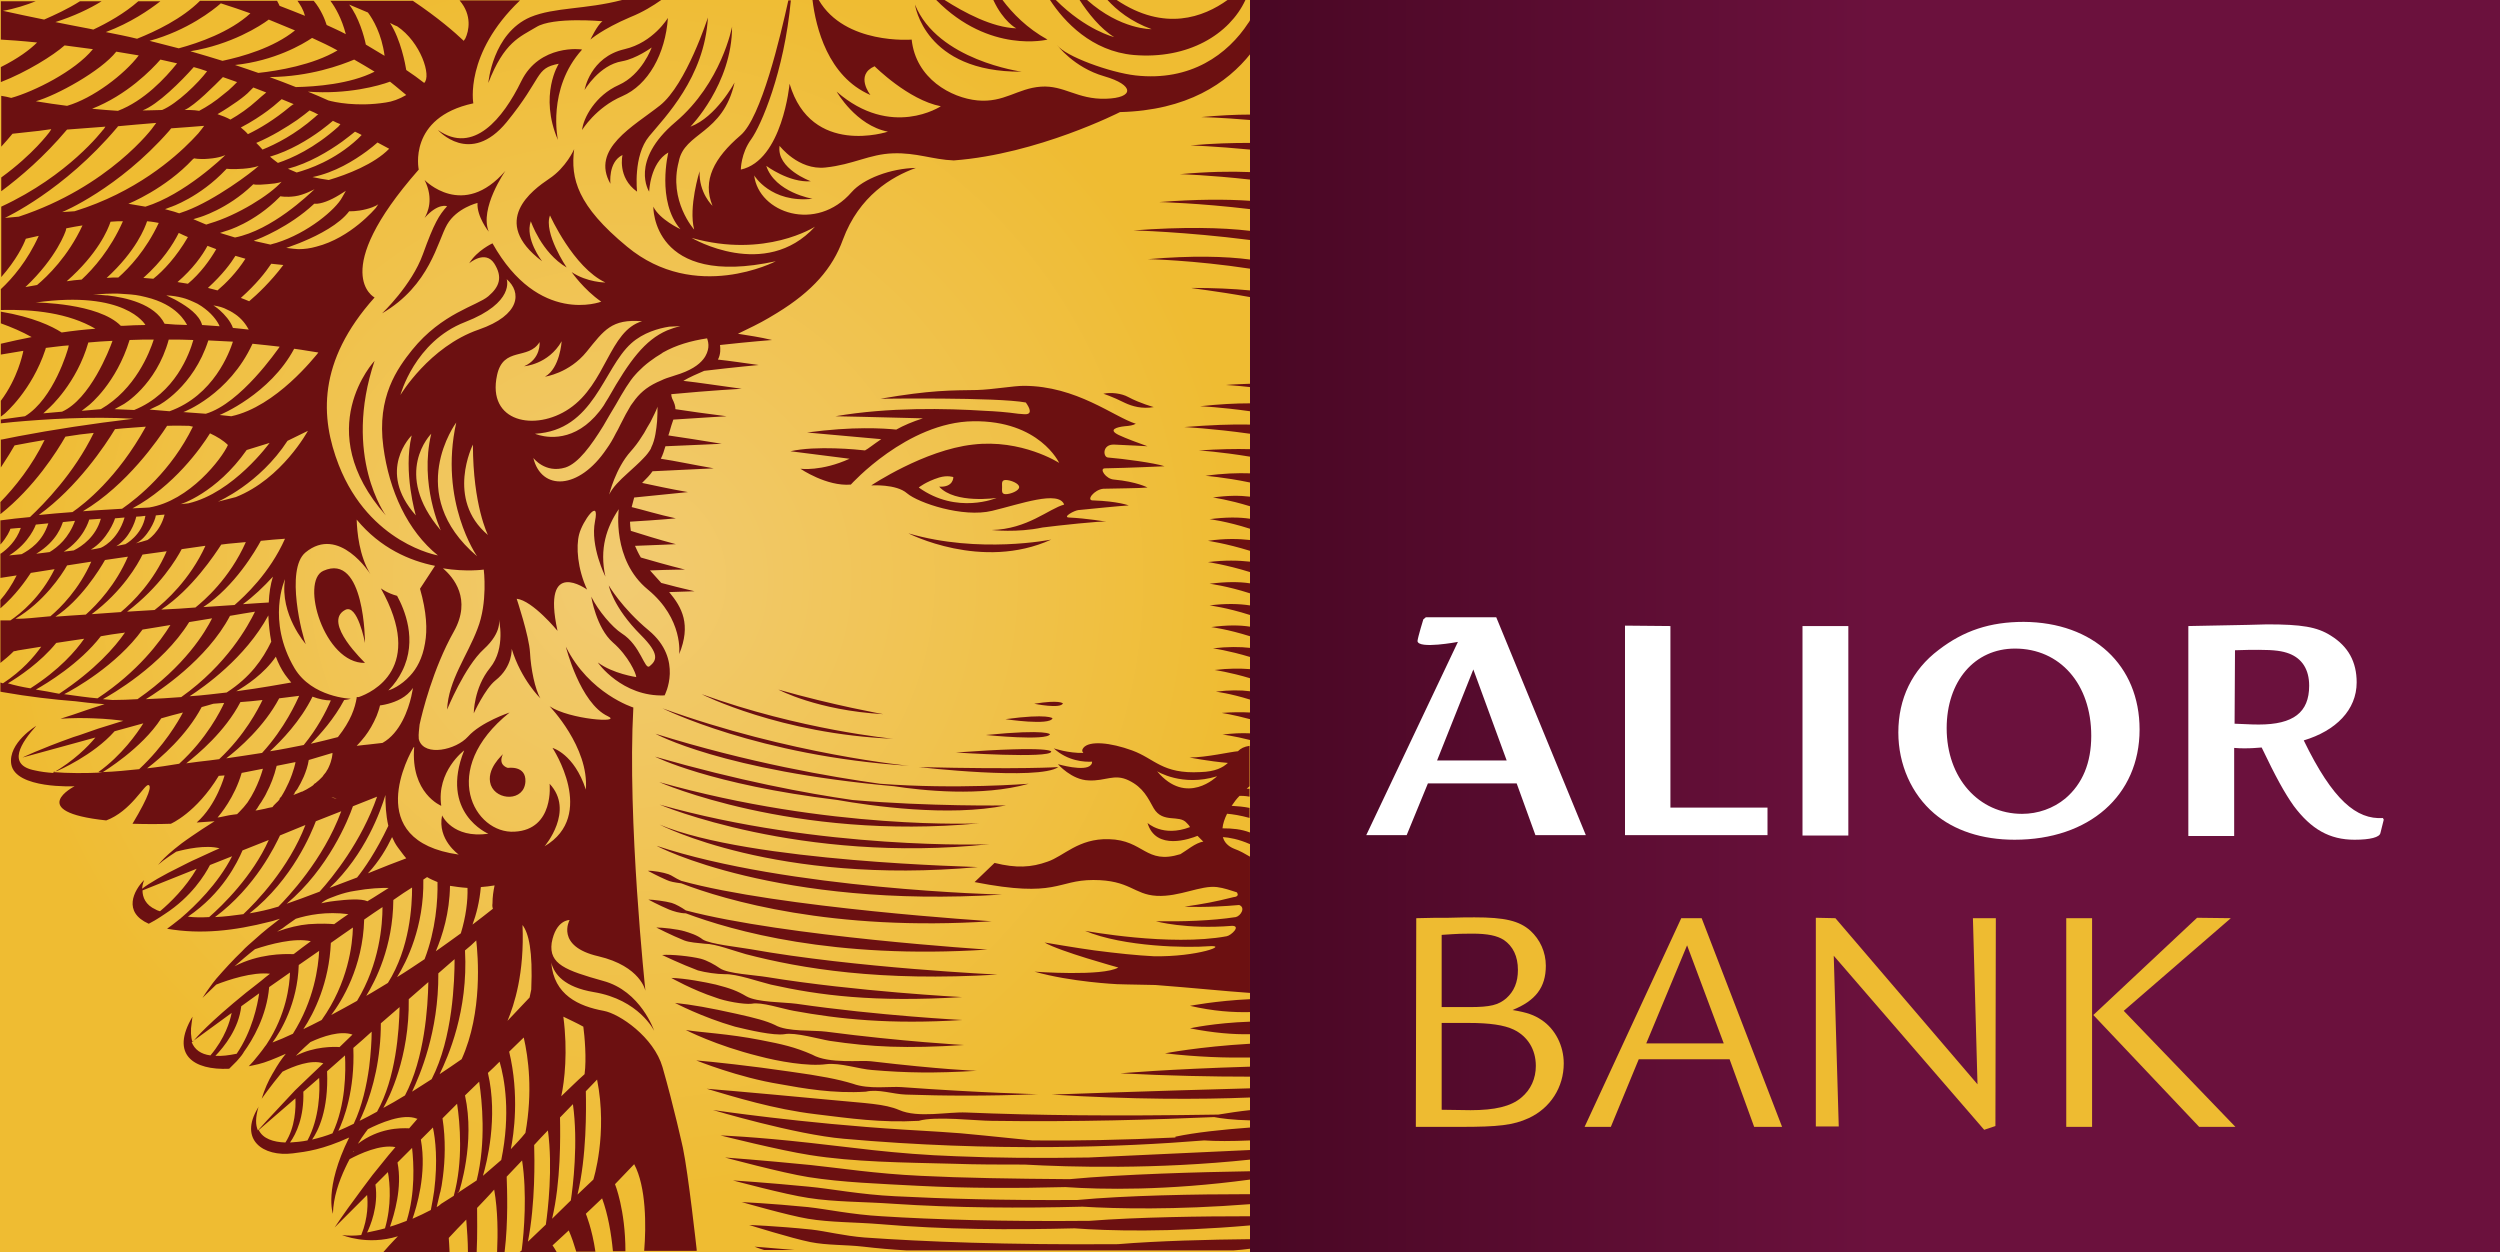
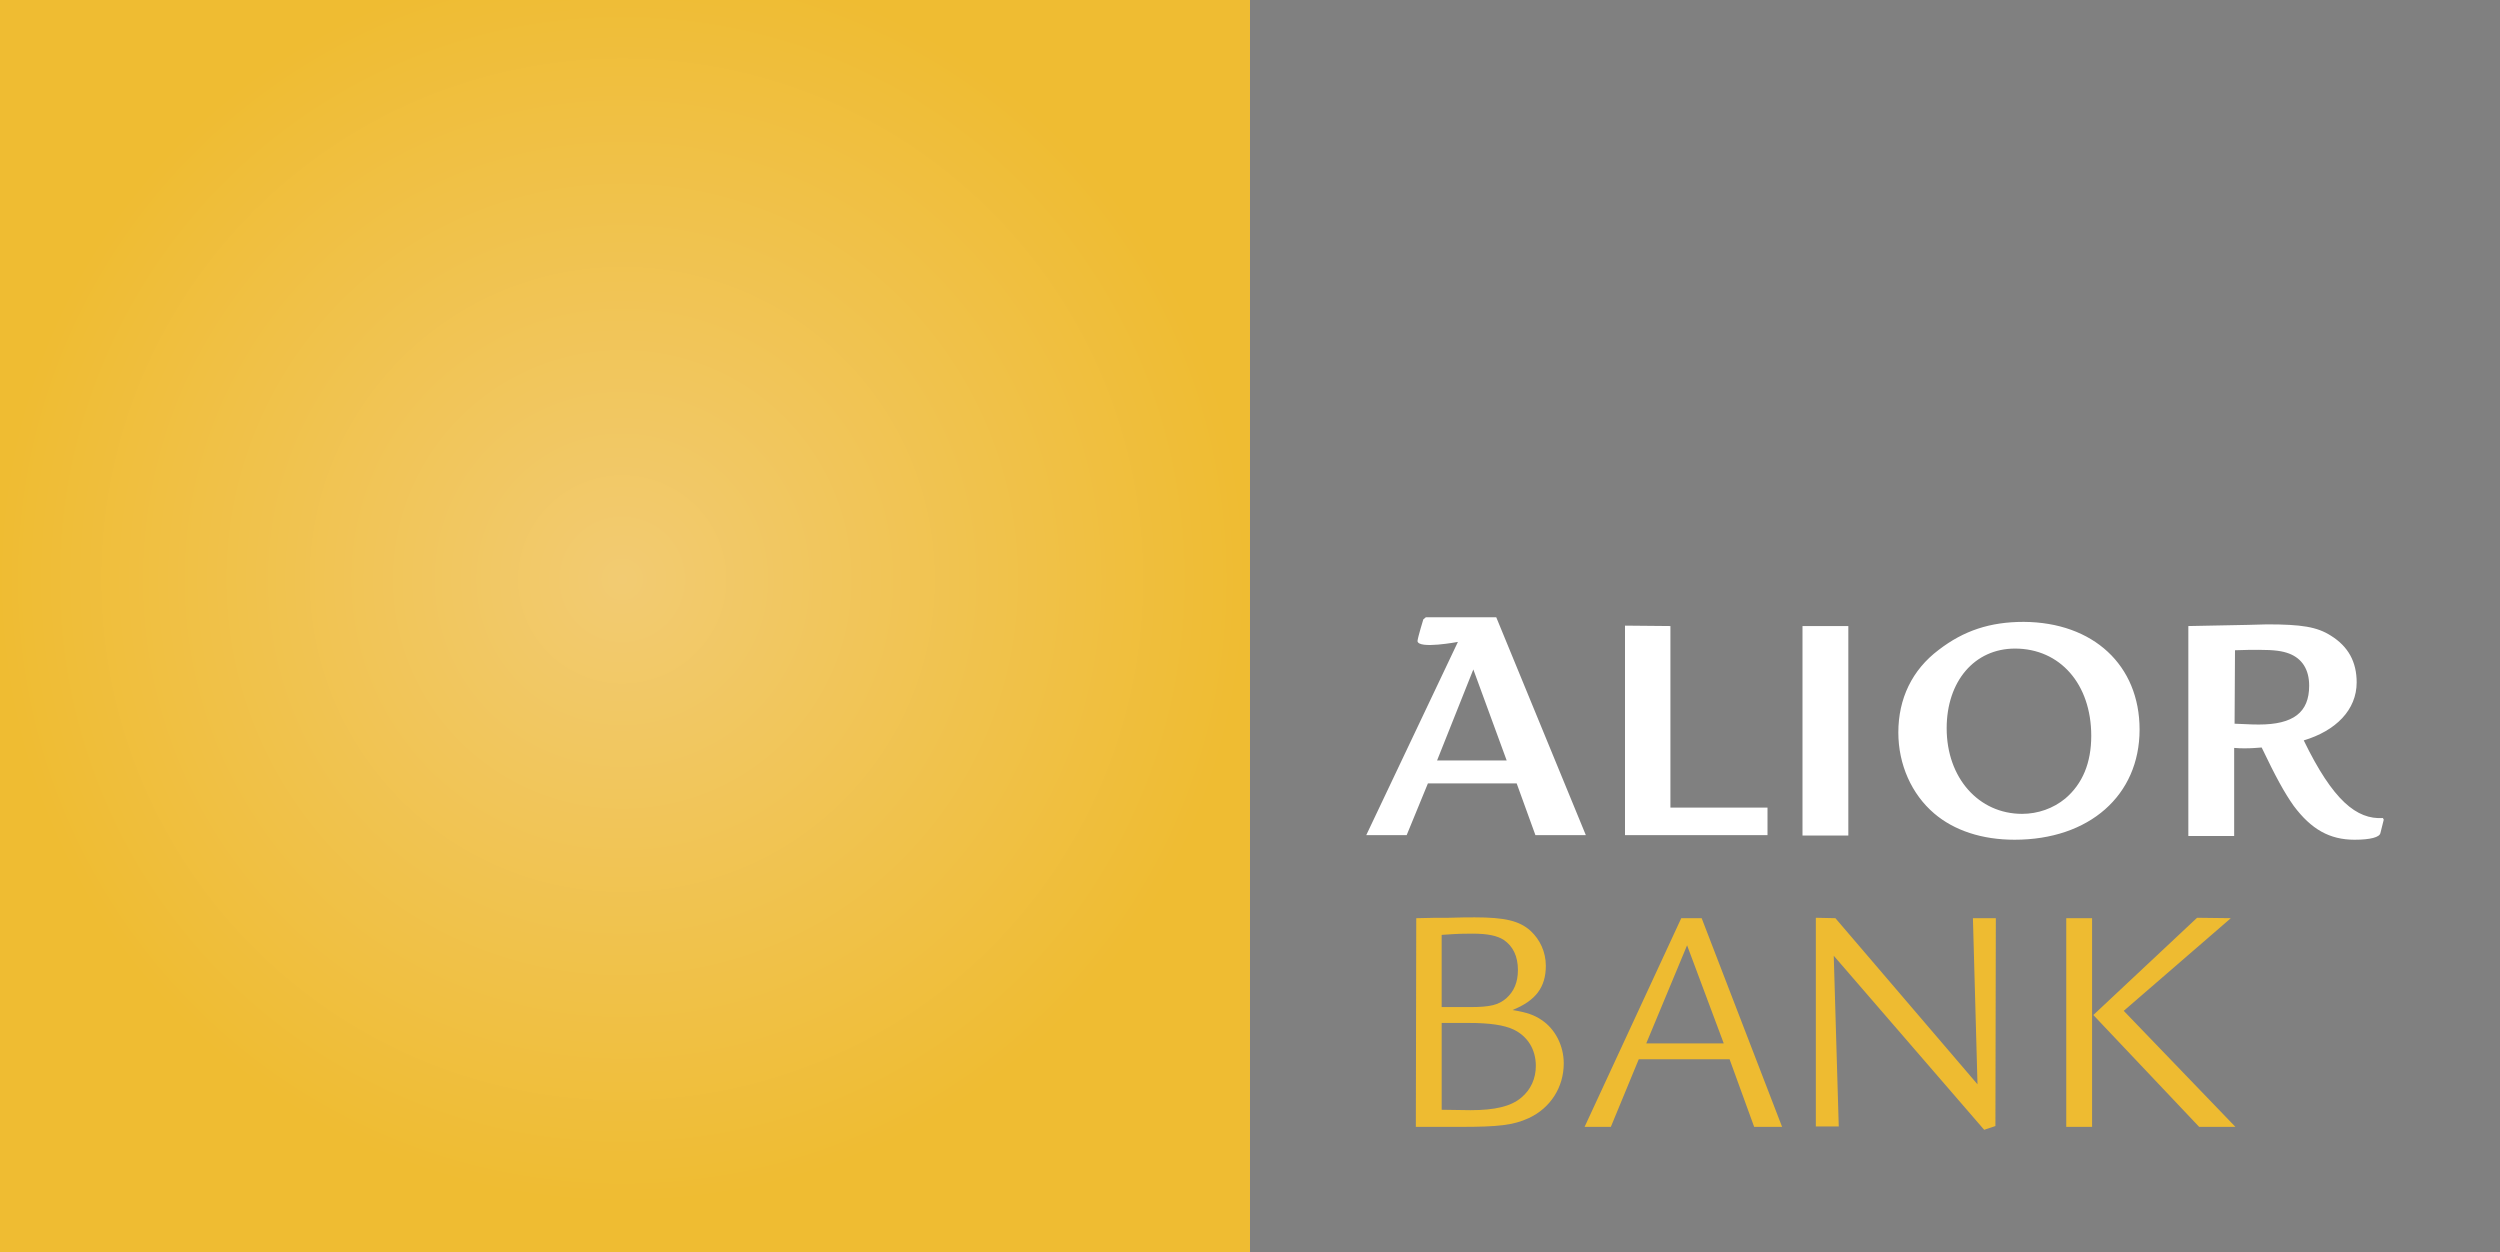
<svg xmlns="http://www.w3.org/2000/svg" id="uuid-1245ff45-8395-48c5-a9c7-d0e60dc30312" viewBox="0 0 600 300.5">
  <rect x="0" y="0" width="600" height="300.5" fill="#808080" stroke="none" />
  <defs>
    <style>.uuid-1dacab2d-e670-4133-85bc-296cd8d1df59{fill:#fff;}.uuid-885b6bfe-9b2a-42e6-9324-9965d9fa10f8{fill:url(#uuid-a2a1474d-e40c-4af5-b9a3-73c4b9568245);}.uuid-d2b4efda-9d4c-4cc7-a874-a5091af9f895{fill:#6c1011;}.uuid-a1e8cbb3-a1bd-4320-9751-611e53ca1bbb{fill:#eebb31;}.uuid-3c934100-adf8-41f8-a272-a241da4efd17{fill:url(#uuid-91cb2317-5d77-4569-b129-bddd6cdb33c1);}</style>
    <radialGradient id="uuid-a2a1474d-e40c-4af5-b9a3-73c4b9568245" cx="-2096.29" cy="2010.746" fx="-2096.29" fy="2010.746" r="42.521" gradientTransform="translate(7545.082 -6954.882) scale(3.528)" gradientUnits="userSpaceOnUse">
      <stop offset="0" stop-color="#f2cb72" />
      <stop offset="1" stop-color="#efbc32" />
    </radialGradient>
    <linearGradient id="uuid-91cb2317-5d77-4569-b129-bddd6cdb33c1" x1="328" y1="2776.518" x2="28" y2="2776.518" gradientTransform="translate(272 -2626.268)" gradientUnits="userSpaceOnUse">
      <stop offset=".5" stop-color="#6b113d" />
      <stop offset="1" stop-color="#490724" />
    </linearGradient>
  </defs>
  <path class="uuid-885b6bfe-9b2a-42e6-9324-9965d9fa10f8" d="M0,0h300v300.5H0V0Z" />
-   <path class="uuid-d2b4efda-9d4c-4cc7-a874-a5091af9f895" d="M218,128s17.6,9.1,34.3,1.5c-.1,0-17.2,3.5-34.3-1.5ZM241.3,172.6s10.6,1.6,11.3-.2c.1,0-1-1.2-11.3.2h0ZM248.2,168.9s6.4,1.3,6.9-.1c-.1,0-.7-.9-6.9.1ZM212,171.4s-11.9-2.1-25.2-5.9c0,0,9.3,5,25.2,5.9ZM163.5,212c10.7,4.1,36.2,11.6,74.5,9.1,0,0-51.1-3.2-74.5-9.7-1.6-.7-2.2-1.3-3.1-1.6-1.1-.4-3.8-.9-4.9-.8,0,0,2.6,1.4,4.5,2.2.8.4,2,.6,3.5.8h0ZM218.2,183.8s-28.6-2.7-59.2-13.8c0,0,23,11.5,59.2,13.8ZM214.3,177.3s-22.2-2.1-45.9-10.7c-.1 0,19,9.6,45.9,10.7h0ZM240.5,214.7s-51.3-1.2-82.9-11.7c0.0.1,28.8,15.1,82.9,11.7ZM235,197.6s-35.7,1.7-76.8-9.9c0,0,32,14.1,76.8,9.9ZM158.3,193.1s33.6,14.3,79.2,9.5c0,.1-40.7,1.4-79.2-9.5ZM204.6,192c-11.1-1.6-27.2-4.6-47.4-10.4,0,0,13.2,6.7,43.8,10.4,7.9,1.4,26.7,4.1,40.4,1.3,0,0-18.2.3-36.8-1.3h0ZM158.3,197.9s27.9,14.6,76.4,10.2c0-.1-54.7-1.1-76.4-10.2h0ZM164.6,219.2c11.3,4.2,35.3,11.1,72.4,8.7,0,0-48.6-3.1-72.4-9.4-1-.7-2.4-1.5-3.4-1.8-1.4-.4-4.5-.8-5.6-.8,0,0,2.6,1.4,5,2.4,1.0.4,2.6.9,4,.9h0ZM220.5,184.1s28.8,3.3,33.5,0c0,0-8.5.6-33.5,0ZM236.6,176.4s14.8,1.5,15.4-.2c0,.1-.2-1.3-15.4.2ZM82.8,146.4c3-1.7,4.8,7.9,4.8,7.9,0,0,0-21.8-10-17.3-5.6,2.5.2,22.3,10,22.1,0-.1-10.3-9.7-4.8-12.7h0ZM252.3,180.4s.6-1.5-22.9.2c0,0,22.6,1.5,22.9-.2h0ZM211.2,188.1c-11.5-1.6-31.5-5-53.9-12,0,0,16,8.9,57.3,12.6,6.5,1,21,2.6,32.3-.6-.1,0-17.3,1.4-35.7,0h0ZM229.5,277.5c-14.8-.5-26.4-2.3-35-3.2-13.4-1.5-21.6-1.8-21.6-1.8,0,0,14.3,3.6,21.4,4.7,10.6,1.7,22.5,1.8,34.4,2.1,5.7.2,11.5.2,17.2.2,10.9.6,31.5,1.2,54.2-1.2v-2.3l-38.8,1.8c-11.9.2-22.5.1-31.8-.3ZM221,282.2c-10.9-.5-19.7-1.9-26.5-2.6-12.1-1.2-20.5-1.8-20.5-1.8,0,0,13.7,3.7,20,4.7,8.2,1.3,17.2,1.6,26.5,2.1,11.7.6,23.8.6,35.2.3,8.7.6,24.3.9,44.3-1.8v-2c-12.2.2-30.6.7-43.3,1.9-13.8-.1-25.7-.3-35.7-.8h0ZM207.5,297c-5-.4-9.2-1.5-12.7-1.9-8.7-.9-15-1.1-15-1.1,0,0,10.2,3.2,14.7,4.1,4,.8,8.3.6,12.7,1.1,3.4.4,6.9.7,10.4.9h78.4c1.3-.1,2.6-.2,4-.4v-2.3c-9.7.1-22,.4-31.7,1.2-26.6.2-46.8-.6-60.8-1.6ZM117.8,188.4c1.4,3.8,8,4,8.3-.8.2-4-4.2-3.3-4.2-3.3,0,0-2.5-.6-1.2-3.3-0.0.1-4.2,3.6-2.9,7.4h0ZM214.9,287.1c-8.5-.4-15.4-1.8-20.8-2.3-10.3-1-18.2-1.5-18.2-1.5,0,0,12.6,3.4,18.1,4.2,6.3,1,13.2.9,20.3,1.4,14.9,1,30.9,1.1,45.5.7,8.2.5,22.2.8,40.2-.6v-2.4c-13.1,0-29.8.3-41.5,1.4-17.6.1-32-.3-43.6-.9h0ZM183.4,300h7.3c-5.7-.5-9.6-.8-9.6-.8,0,0,.9.4,2.3.8h0ZM245.2,17.2s-20.2-2.7-25.6-16.1c0,0,2.2,16.3,25.6,16.1h0ZM211.6,291.9c-7.2-.4-13.1-1.7-17.7-2.2-9.1-.9-15.9-1.2-15.9-1.2,0,0,11.1,3.2,15.9,4,5.4.9,11.3.8,17.4,1.3,15,1.3,31.5,1.4,46.6,1,7.9.6,22.7,1,42.1-.7v-2.2c-11.6,0-26.9.2-38.5,1.1-20.8.2-37.3-.3-49.9-1.1h0ZM231.9,267c-4.4-.2-11.6,1.4-16.1-.6-3.5-1.5-8-1.6-16.2-2.4-22.3-2.1-30-2.7-30-2.7,6.8,2,16.1,4.9,26.1,6.1,8.3,1,15.6,2.1,24.8,1.6,4-1.2,13.9,0,17.5,0,20.2.3,39.6-.3,53.4-.9,1.5.3,4.4.7,8.9.8v-2.5c-2.9.3-5.5.7-7.9,1.1-25.1.4-43.7.2-60.5-.5h0ZM276.9,97.7s-3.3-.9-6.1-2.4c-1.6-.9-4.2-1.2-6-.8,0,0,2,.6,5.2,2.2,1.7.8,4.1,1.5,6.9,1h0ZM285.5,181.8s4.5.9,9.2,1.3c-1.2,1.1-3,2.1-6.6,2.2-9.2.5-10.9-3.2-16.4-5.2-5.2-1.9-10.3-2.4-11.7-.6-.4.5-.3.9,0,1.2-3.6.1-7.1-1.1-7.1-1.1,3.4,3.1,7.4,3.3,9.2,3.2,0,.2,0,.5-.3.8-1.4,1.7-7.9-.2-7.9-.2,0,0,3.3,3.8,7.4,3.9,4.1.2,6.1-1.7,9.6,0s4.6,4.2,6,6.7c2.2,3.7,6.1,1.4,7.9,3.5.3.3.6.6.8,1-6.5,2.5-10.2-1-10.2-1,2,6.8,10.3,3.8,12,3.1.8.8,1.4,1.4,1.4,1.4-1.8.2-4.1,2.2-5.5,3-8.4,2.6-8.7-3.4-17.2-3.6-7.3-.2-10.8,4.1-14.7,5.4-3.9,1.4-7.5,1.6-12.7.3l-4.8,4.6c19.9,3.9,19.7-.5,28.5-.5s9.7,3.5,15.2,3.8,10.6-2.6,14.5-2.1c1.6.2,3.3.8,4.9,1.3h-.2c.3.2.6,1-.7,1.1-4.8,1.2-7.1,1.6-11.8,2.3,0,0,5.4.3,13.1-.4,1.6.6.4,2.6-.8,2.9-5.9.9-12.8,1.1-19.2,1,0,0,7.2,2,18.3,1.1,2.2,0-.2,2.3-1.3,2.5-13.5,2.5-34-1.3-34-1.3,9.3,3.9,24.7,4.1,29.6,3.7,5.3-.4-2.6,2.6-13.1,2.4-4-.2-8.8-.7-14.2-1.4-3.8-.5-12-1.9-12-1.9,3.5,2.1,17.7,6,17.7,6-3.7,2.2-20.1,1-20.1,1,8.8,2.5,19.8,3,19.8,3,0,0,3,.1,9.2.2,9.2.7,16.8,1.5,22.7,1.9v-32.7c-1.2-.7-2.4-1.4-3.8-1.9-1.5-.6-2.4-1.6-2.7-2.8,1.5.1,3.8.5,6.5,1.7v-2.8c-2.1-.8-4.2-1-6.6-1,.1-1.1.5-2.3,1.1-3.5,1.3.1,3.2.4,5.4,1v-2.4c-1.4-.3-2.8-.4-4.3-.5.6-.9,1.2-1.7,1.9-2.4.5,0,1.3,0,2.4.2v-1.9h-.7c.2-.2.5-.4.7-.6v-9.7c-1.3.2-2.1.6-2.8,1.3-1.6.1-7.6,1.5-11.6,1.5ZM277.7,185.1s6,3.8,14.4,1.2c0-0-7.3,7.3-14.4-1.2h0ZM188.3,248.2c2.5-.5,8.4,1.2,10.8,1.6,10.1,1.5,18.4,1.9,32.3,1,0,0-14.8-.8-33.1-3.2-2.9-.4-9.4.1-12.3-1.6-2.1-1-4.8-1.7-9.3-2.7-6.3-1.4-10.7-2.2-14.7-2.6,0,0,6.4,3.4,14.4,5.7,3.3.8,9.2,2.2,11.9,1.8h0ZM180.4,240.9c2.3-.5,7.3,1.2,10.1,1.7,10.9,2,23.1,3.3,40.5,2.2,0,0-19.9-1-39.9-3.9-3-.4-9.4-.3-12-1.8-2.2-1.3-3.8-1.9-7.3-2.8-2.6-.6-7.3-1.5-10.7-1.6,0,0,5.1,2.9,10.6,4.7,2.3.9,6.8,1.7,8.7,1.5h0ZM173.9,233.8c2.9-.1,8.2,1.8,11.1,2.5,11.6,2.6,24.9,4.3,45.9,3,0,0-25.3-1.3-46.8-4.8-3-.5-9.4-.8-11.3-2.1-1.3-.9-3.1-1.9-4.6-2.3-2.4-.6-7.1-1.1-9.3-.9,0,0,4.6,2.2,8.6,3.7,1.8.5,4.6.9,6.4.9h0ZM198.3,255.4c3.3-.4,8,1.2,11,1.4,8.2.7,15,.8,25.1.2,0,0-8.5-.3-25.4-2.3-2.2-.3-10.1.7-14.1-1.6-4.1-1.8-7.2-2.5-12.4-3.5-7.6-1.5-14.3-1.8-17.9-2.4,0,0,7.1,3.7,17.6,6.3,4.5,1.2,11.7,2.5,16.1,1.9h0ZM207.8,262c3-.7,6.5.6,9.6.7,9,.3,19.4.4,31.6-.1,0,0-13.6-.3-32.7-1.7-2.6-.2-7.8.6-11.6-.8-3.6-1.1-7.8-1.9-15-2.9-9.5-1.4-18.9-2.4-22.6-2.7,0,0,10.1,4.1,20.1,5.7,5.5,1,12.8,2.3,20.6,1.8h0ZM300,258.4v-2.4c-20,.6-31.1,1.6-31.1,1.6,11.7.6,22.1.8,31.1.8h0ZM169.2,226.5c2.5,0,6.9,1.7,9.8,2.5,13.4,3.5,32.3,6.6,60.4,4.9,0,0-34.2-1.6-59.3-6.1-2.9-.5-9.6-1.2-11.4-2.3-1.4-1.1-3.1-1.6-4.4-2-1.7-.5-5.2-.9-6.8-.9,0,0,3.7,1.9,6.7,3.1,1.3.5,3.2.6,5.0.8h0ZM300,28.8v-1.3c-3.5,0-7.4.2-11.7.6,0,0,4.7.1,11.7.7h0ZM282.1,273c-12.5.6-23.8.8-34.3.7-20.9-2.1-14.7-1.6-31-2.6-24.3-1.5-45.7-4.7-45.7-4.7,0,0,19.7,5.9,31.4,6.9,35.9,3.2,66.8,2,86.5.4,2.8.2,6.5.2,11.1,0v-3.1c-6.8.5-13.3,1.2-18,2.2v.2h0ZM207.6,108.1c-1.7-.2-11.7-1.2-17.9.2l14.2,1.8c-6.8,3.1-11.8,2.4-11.8,2.4,0,0,6.3,4.3,12.1,3.8,0,0,13.5-15,29.4-15.2s20.6,10,20.6,10c0,0-9-5.8-20.7-4.4-11.7,1.3-24.4,9.8-24.4,9.8,0,0,6-.4,8.6,1.9,2.7,2.3,13.4,5.9,20.4,4.2,6.7-1.6,16-5,17.3-1.5-3.7,1-8.8,5.9-17.4,6.1,0,0,6.1.7,12.2-.6,3.9-.5,14.1-1.6,15.3-1.4,0,0-4.7-.8-9-1-1.5-.1,1.3-1.7,2.4-1.8h.1c3-.3,10-1,11.9-1.1,0,0-2.6-1-8.5-1.2-1.9.1.2-2.6,2.4-2.8,3.3-.1,8.8-.1,10.6-.3,0,0-2.6-1.4-8-1.9-2-.1-3.7-2.7-2.2-2.7,5.7-.1,14.3-.5,14.3-.5-2.4-.8-9.9-1.8-13.6-2.1-1.2-.1-1.4-3.2,1.5-3.1,2.6.1,8,.4,8,.4-2.2-.8-5-1.8-6.9-2.7-2.7-1.3-.4-1.9,1.4-2.1,1.2-.1,2-.2,2.7-.6-5.2-1.6-14.2-9.1-26.9-9.1-2.5,0-7.5.9-11.2,1-6.2.1-11.1,0-23.2,2.1,0,0,28-.4,34.9.9,1,1.4,1.7,3-.5,2.8l-1.3-.1c-2.9-.4-5.5-.6-8-.7-9.3-.6-23.1-.9-35.9,1.3,0,0,10.2.2,21,.5-2.5.8-4.6,1.7-6.4,2.7-3-.3-10.3-.8-21.4.7l17.8,1.6c-.9.6-1.7,1.2-2.4,1.7-.7.5-1.1.8-1.5,1h0ZM220.5,117s1.7-1.4,4.9-2.4c2-.6,3.4-.1,3.4-.1,0,0,.1,2.5-3.4,2.3,3.8,4.2,13.8,2.7,13.8,2.7,0,0-9.5,4.1-18.7-2.5h0ZM241.4,118.6c-1.1,0-.9-.8-.9-1.7s-.2-1.7.9-1.7,3.2.8,3.2,1.7-2.1,1.7-3.2,1.7h0ZM275.5,62.2s10.8.2,24.6,2.3v-2.2c-6-.8-14-1-24.6-.1ZM291.1,119.4s3.7.5,8.9,2.1v-2.3c-2.4-.3-5.4-.3-8.9.2h0ZM159.5,166.9s4.6-8.6-3.8-15.6c-6.5-5.4-9.6-10.8-9.6-10.8,0,0,1,5.2,7.7,11.9,4.6,4.6,3.8,6.1,2.1,7.5-1.2,1-2.1-5-6.7-7.9-2.3-1.5-5.6-5.4-7.3-8.8,0,0,1.2,7.5,5.2,11,3.7,3.2,5.6,7.5,5.6,8.3,0,0-5.6-.8-9.2-3.5-.1,0,5.8,8.3,16,7.9h0ZM300,263.4v-2.2c-23,.6-47.6,1.5-47.6,1.5,19.4,1.2,35.3,1.2,47.6.7ZM300,71.3v-1.6c-4.1-.4-8.7-.6-14.1-.6,0,.1,5.8.7,14.1,2.2ZM300,98.7v-1.9c-3.5,0-7.4.2-12,.7.1,0,4.9.2,12,1.2h0ZM289.9,129.8s4.3.6,10.1,2.4v-2.6c-2.7-.3-6-.4-10.1.2h0ZM290.3,140.1s4.1.5,9.7,2.3v-2.4c-2.6-.4-5.8-.4-9.7.1h0ZM290.3,124.6s4.1.5,9.7,2.3v-2.4c-2.6-.4-5.8-.4-9.7.1ZM101.9,43.2c2.3,4.6.7,7.9,0,9.1,3.3-3.7,5.4-2.8,5.4-2.8-1.9,2.1-3.1,4-5.8,11.5-2.7,7.5-9.8,14.2-9.8,14.2,11.5-6.7,13.3-17.3,15.6-21.3,2.3-4,7.3-5.2,7.3-5.2-.2,3.3,2.7,6.9,2.7,6.9-2.3-5.6,4-14.6,4-14.6-10.2,11.8-19.4,2.2-19.4,2.2h0ZM125.1,19.5c-4.4,9-11.5,17.7-20,11.7,0,0,7.7,8.8,16.5-1.9,8.8-10.8,6.7-12.9,12.5-14,0,0-4.8,7.5-.2,18.3,0,0-2.7-12.3,5.8-21.7-0-.1-10.2-1.4-14.6,7.6h0ZM169.9,4.2s-5.2,16.1-11.5,21.1-16.7,10.4-11.9,18.8c0,0-.6-5.2,2.9-6.9,0,0-1.3,5.4,3.5,8.8,0,0-1-8.6,2.9-13.3,3.7-4.5,13.3-14.1,14.1-28.5h0ZM299.6,5.5c-4.9,7.5-13.8,14.1-27.1,12.6-6.1-.7-16.9-4.6-18.8-7.3,0,0,4,5.4,11.3,7.5s7.3,5.2.4,5.4c-6.9.2-10-3.3-15.6-2.9-5.6.4-8.8,3.9-15.2,3.3-6.3-.6-14.8-5.2-15.8-14.6,0,0-16,1.3-22.3-9.5h-1.5c.8,6.6,3.7,18.4,13.9,22.8,0,0-3.8-4.8,1-6.9,0,0,8.1,8.1,15.9,9.6,0,0-11.9,7.9-25-3.5,0,0,4.6,8.1,12.3,9.6,0,0-18.4,6.1-23.6-11.5,0,0-1.7,18.4-11.7,20.6,0,0,0-3.9,2.5-7.3,2.3-3.2,7.9-16,9.5-33.3h-.6c-1.9,8.6-6.5,28.2-11.5,32.4-6.3,5.4-9.2,10.8-6.7,16.9,0,0-3.3-3.1-3.1-8.3,0,0-2.7,8.6-1.3,14,0,0-6.2-6.9-3.7-16.3,1.3-7.1,10.6-6.5,13.4-19,0,0-4.4,8.3-10.6,10.6,0,0,10-10.2,10-24,0,0-2.5,13.5-13.6,22.9s-6.3,16.7-6.3,16.7c0,0,.2-6.9,4.6-9.4,0,0-2.9,11.7,2.9,18.4,0,0-5-2.3-6.5-5.4,0,0-.4,19.6,29.4,13.1,0,0-19.3,10.1-35.7-3.5-11.9-9.8-13.6-16.3-12.7-23.4,0,0-1.9,4.4-6,7.1-4,2.7-14.4,10.2-1.7,19.8,0,0-4.2-5.4-2.7-9.6,0,0,2.5,7.5,8.6,11.1,0,0-5.6-8.3-4-12.5,0,0,5.6,12.5,13.3,16.1,0,0-4.4,0-8.1-2.5,0,0,2.9,4.2,7.1,7.1,0,0-15,5.8-26.1-14,0,0-3.7,1.7-5.6,4.8,0,0,3.8-3.3,6,0,2.1,3.3,1.3,5.6-1.4,7.9-2.7,2.3-11.1,4-18.3,12.9-3.5,4.4-8.5,11.2-6.9,23.2,1.4,10.6,5.8,20.2,13.1,26.1,0,0-16.4-2.8-23.8-21.7-4.4-11.3-5.2-24.8,8.6-40.2,0,0-11.3-5.8,10.6-30.7,0,0-2.7-12.5,13.1-15.9,0,0-2.2-11.9,11.2-24.7h-14.5c3.1,3.6,2.2,7.4,1.4,9.1l-.4.6c-2.1-2-6.1-5.5-12.2-9.6h-19.8c1.2,1.6,2.7,4.2,3.7,8-1.5-.8-3.1-1.5-4.6-2.2-.4-1.3-1.4-3.8-3.1-5.8h-3.9c.7,1,1.4,2.1,1.8,3.6-2-.8-4-1.6-6.1-2.4-.1-.2-.3-.7-.6-1.2h-18.5c-4.3,4.3-10.6,7.3-15.1,9.1-2.4-.6-5-1.1-7.5-1.6,5.9-2.2,10.4-5.3,13.1-7.4h-5.3c-3.3,2.9-7.4,5.2-10.8,6.8-.3-.1-.6-.1-.9-.2-2.8-.5-5.6-1.1-8.2-1.6,4.4-1.4,8.2-3.2,11.1-5h-5.2c-3,1.9-6.1,3.3-8.6,4.4-3.5-.7-6.7-1.4-9.9-2.1,2.9-.5,5.6-1.4,7.9-2.3H.2v9.2c1.8.1,4.8.3,8.7.7-1.7,1.7-4.5,3.8-8.7,5.9v3.6c6.2-2.4,12.6-6.4,15.3-8.8,2.1.3,4.4.6,6.8.9-4.3,5.3-14.2,10.2-19.6,11.7-.8-.2-1.6-.4-2.4-.5v12.2c.9-1,1.8-2,2.7-3.1l6.4-.7,2.9-.4-.1.2-.4.6c-.1.1-3.8,5.2-11.5,10.8v3.3c4.7-3.5,10.3-8.3,15.7-14.7l.1-.1h0l9.2-.7-.4.6-.2.2c-.1.1-8.2,10.9-24.4,18.4v16.9c3.6-4.1,5.3-7.6,5.9-9.2l3.1-.7c-2.7,6-6.3,10.2-9.1,12.8v5c7.9-.2,16.2.7,22.7,4.5-2.7.2-5.4.5-8.1.9-2.3-1.5-6.9-3.7-14.6-5v2.8c2.5.9,5.1,2,7.4,3.3-2.5.5-4.9,1-7.4,1.6v2.6c1.8-.3,3.6-.6,5.4-.9l-.1.5c-.1.3-1.2,6-5.3,11.5v3.8l.9-.7c.1-.1,6.5-5.5,9.8-15.4l.1-.4c1.9-.2,3.7-.5,5.5-.6l-.1.5c-.1.5-3.5,12.3-10.4,16.5l-5.8.8v.9c1.1-.1,2.1-.2,2.9-.3,7.7-.7,18.7-1.4,28.9-.8-10,1.2-19.2,2.6-27.6,4.2l-4,.8h-.2v6.7c1.5-2.3,2.7-4.2,3.3-5.3,2.5-.5,4.9-.9,7.2-1.3-3,6.2-7.1,11.3-10.6,14.9v2.9c8.1-6.4,13.6-15.1,15.6-18.6,2.4-.4,4.7-.7,6.8-.9-4.7,9.7-12,17.1-15.3,20.2-2.4.2-4.8.5-7.1.8v5.8c1.6-1.8,2.3-3.4,2.4-3.8.2,0,1.8-.2,2.5-.2-1.1,3.2-3.3,5.1-4.7,6.1l-.2.1v5.8c1.3-.2,2.6-.4,3.9-.6-1.2,2.4-2.5,4.3-3.9,5.9v2c3.7-3.2,6.1-6.7,7.3-8.5,1.9-.3,3.8-.6,5.7-.9-3.3,6.7-8.2,10.7-10.6,12.3H.1v10.2c1-.8,2.1-1.7,3.2-2.8.3,0,.6-.1,1-.2l5.6-.9c-1.7,2.4-4.6,5.8-9.2,8.8-.2-.1-.4-.1-.6-.2v2.2c.2,0,.3.1.5.1,6.2,1.1,12.3,1.8,17.5,2.2,1.6.2,3.9.5,7,.7l-4,1.3-3.5,1.2-3.1,1c2.8-.2,5.6-.2,8-.1,3.1.1,5.7.4,7.1.6-.9.3-1.8.5-2.6.8-2.4.7-4.5,1.4-6.4,2.1-1.1.4-2,.7-3,1-8.4,3-12.2,4.9-12.2,4.9,2.2-.6,9.2-2.5,17.5-4.8-1.8,2.2-5.2,5.6-10.2,8.5-1.5-.1-3-.3-4.3-.6-6.9-1.3-3.3-6.7.3-10.7,0,0-6.8,4.1-6,9.2,1,6,15.2,5.3,15.2,5.3,0,0-12,6.1,7.6,8.2,5.9-2.2,9.1-8.6,10.1-8.5.8.1.4,2.3-3.8,9.3,3.3.1,6.3.1,9.2,0,0,0,6.1-2.6,11.5-11.5l1.4-.1s-1.9,7.1-6.7,11.3c1.5-.1,2.9-.2,4.3-.3h0c-2.1,1.3-3.9,2.5-5.5,3.6-.9.6-1.7,1.2-2.4,1.7-2.5,1.9-4.1,3.4-4.9,4.3-.5.6-.8.9-.8.9.3-.3.8-.6,1.2-1,.9-.7,2-1.4,3.2-2.2,2.2-.6,7.1-1.7,10.4-.8-1.9.8-3.7,1.7-5.5,2.5-1.4.6-2.7,1.3-3.9,1.9-4.1,2-7.4,3.9-9.2,5.3.1-1.2.5-2.1.5-2.1-2.5,2.5-5.2,7.7,1.1,10.5.6-.3,1.9-1,3.8-2.3h0c6.5-4.2,9.7-9.5,10.9-11.8l5.3-2.1c-3.4,6.7-9.1,12.1-12,14.6h0c-.1,0-.1.1-.2.2l-.4.3c-1,.8-2.4,1.9-3,2.3,8.1,1.4,16.1.5,24.7-1.7.4-.1.9-.2,1.4-.4.3-.1.7-.2,1-.3-1.7,1.3-3.9,3-6.2,5.1-1,.9-2,1.7-2.9,2.7-2.1,2-4.2,4.3-6.2,6.6-.6.7-1.1,1.4-1.6,2.1h0c-.6.8-1.2,1.7-1.7,2.5,0,0,1.2-1.2,3.3-3.2,2.8-1.1,8.7-3.1,12.9-2.6-.7.5-1.4,1.1-2,1.6-1.3,1-2.5,2-3.7,2.9-9,7.3-12.1,10.9-12.9,11.9-.4-1.2-.5-2.8-.2-4.6.1-.5.1-1,.2-1.5-5.4,9.1.2,12.9,8.8,12.5.4-.4,1-1,1.8-1.8.5-.6,1.1-1.2,1.6-2,0-.1.1-.1.1-.2h0c2.1-2.9,5.5-8.6,6.1-15.6,1.7-1.2,3.4-2.4,5-3.5-.1,3.1-.9,10.1-5.6,17.2-.1.1-.1.2-.2.3l-.1.1c-.5.7-1,1.4-1.5,2-1,1.3-1.9,2.3-2.5,2.9.8-.2,1.6-.3,2.3-.5,1.7-.4,3.9-1.3,6.6-2.5-1,1.2-2,2.7-2.9,4.3-.1.2-.2.3-.3.5-1,1.7-1.9,3.7-2.6,6,0,0,2-2.9,5-6.5,2.6-1.3,6.9-3,9.8-2l-4.1,3.9-2.6,2.5-.1.1c-.6.7-6.9,7.3-8.9,9.6-.6-1.3-.6-3.1.1-5.5,0-.1,0-.2.1-.3-.1.1-.1.3-.2.4-4.6,7.6,1.2,11.8,8.4,10.9,3.3-.4,7.1-.9,13.5-3.8-6.1,12.3-3.9,18.3-3.9,18.3.1-3.9,1.4-7.7,3-11.1.3-.7.7-1.4,1-2,2.4-1.3,7.4-3.6,11-2.9-.6.7-1.1,1.3-1.7,2-1.3,1.6-2.6,3.2-3.8,4.7-.8,1.1-1.6,2.1-2.4,3.2-2.4,3.2-4.7,6.4-6.7,9.4,0,0,3.1-3.1,7.8-7.8.2,1.7.3,5.4-1.4,9.6-1.6.2-3.2.2-4.6,0,0,0,6,2.6,13.4.3,0,0-1.6,1.6-3.5,3.8h12.5l.1-.1v.1h3.3c-.1-1.4-.1-2.6-.2-3.4,1.4-1.5,2.8-3,4.2-4.4.2,2.6.4,5.3.4,7.8h2.1c.2-4.5.1-8.4.1-10.6,1.4-1.5,2.8-2.9,4.1-4.4.9,5.1.9,10.6.7,15h1.8c.9-7.4.6-15,.5-18.1l3.7-3.9c1.2,7.9.5,17-.1,21.6l-.5.4h8.9c-.6-1.1-1-1.6-1-1.6l3.9-3.6c.7,1.6,1.3,3.4,1.8,5.1h4.6c-.8-5.5-2.3-9.1-2.3-9.1l3.9-3.7c1.4,3.8,2.2,8.4,2.6,12.7h3c0-10-2.5-16.1-2.5-16.1l4.6-4.8c2.9,5.4,2.9,14.9,2.4,20.8h12.6v-.3s-2-18.2-3.3-24.4c0,0-2.2-10-4.9-19.4-2.1-7.2-10.3-12.8-14.1-13.5-6-1.1-12-3.8-12.6-11.6.7,2.8,3.1,5.9,10.2,7.1,10.9,1.8,14.5,9.3,14.5,9.3,0,0-3.2-9.6-12.3-12-8.9-2.5-13-4-12.3-9.1,1-5.6,4.3-5.5,4.3-5.5,0,0-3.5,6.3,6.9,8.7,10.2,2.4,11.3,8.3,11.3,8.3,0,0-4.4-41.1-2.9-68,0,0-10.6-3.3-16.2-14.6,0,0,3.4,13.6,10.1,16.7,3.6,1.7-9.2.8-14-2.4,0,0,9.5,9.8,8.7,20-2.8-8.6-8-10-8-10,0,0,10.7,16.2-1.9,23.6,0,0,7.3-8.5,1.2-15,0,0,1.2,11-8.4,11.5-9.6.6-18.4-14.8-1.2-28.6,0,0-6.9,2.3-10,5.8-2.9,3.2-10.3,4.8-11.7.9,0-.1,0-.2-.1-.3v-.2c-.1-1,.1-2.2.2-3.3.6-2.8,3.2-13.4,8.2-22.3,4.4-7.8-.1-13.1-2.6-15.2,5.6.9,9.8.3,9.8.3,0,0,1,7.9-1.5,14.2-2.4,6.4-7,12.4-7.3,19.4,0,0,4.2-10.3,8.8-14.5s3.6-7.3,3.6-7.3c0,0,1.8,7-2.1,11.8-3.9,4.8-3.9,10.9-3.9,10.9,0,0,2.7-5.9,5.2-7.9,4.2-3.3,3.9-7.6,3.9-7.6,2.3,7.5,6.9,11.9,6.9,11.9-1.3-2.1-2.3-7.1-2.5-11-.2-3.9-3.2-12.9-3.2-12.9,3.8.4,9.8,7.7,9.8,7.7-3.9-17.9,7.1-9.9,7.1-9.9-2.3-5-2.7-10.3-1.9-13.3.8-3.1,5-9,3.8-3.1-1.2,6,2.5,13.3,2.5,13.3-1.5-6.7.3-11.9,3.2-16.2,0,0-1.7,12.2,7,19.3,8.6,7.1,7.5,15.5,7.5,15.5,2.9-7.1.7-11.2-2.4-14.9l6.1-.2c-3.1-.7-5.7-1.4-8-2-.9-1-1.8-2-2.7-3,4.9-.2,8.4-.2,8.4-.2-4.4-1.1-7.8-2.1-10.6-2.9-.6-1-1-1.9-1.4-2.8,5.6-.2,9.8-.4,9.8-.4-4.5-1.2-7.9-2.3-10.8-3.2-.1-.7-.2-1.5-.2-2.2,6.9-.4,11-.8,11-.8-4.2-.9-7.7-2-10.6-2.7.2-.8.4-1.6.6-2.3,7.1-.7,12.9-1.3,12.9-1.3-4.6-.8-8.1-1.6-11-2.2,1-1,1.9-1.9,2.5-2.8,7.9-.4,14.7-.7,14.7-.7-5.2-.9-9.3-1.8-12.7-2.3.5-1,.8-2,1.1-3,7.4-.3,13.5-.6,13.5-.6-5.4-.9-9.5-1.5-12.8-2,.1-.2.1-.4.2-.6.4-1.4.7-2.4,1-3.2,7.5-.5,12.8-.8,12.8-.8-4.9-.6-8.9-1.2-12.3-1.7,0-.7-.2-1.4-.8-2.6-.1-.3-.2-.6-.2-1,9.5-.9,16.9-1.3,16.9-1.3-5.9-.8-10.4-1.5-14-1.9,1.5-.9,3.4-1.7,5-2.4,7.5-.9,13.1-1.4,13.1-1.4-3.7-.5-6.9-1-9.8-1.3.7-1.3.6-2.7.5-3.5,7.2-.8,12.5-1.2,12.5-1.2-2.9-.7-5.7-1.1-8.2-1.5,2.7-1.3,5.2-2.5,7.4-3.8.7-.4,1.3-.8,2-1.2,8.5-5.2,13.3-10.7,15.8-17.6,3.9-10.5,11.7-15.1,17.5-17.2-6,.1-12.6,2.6-15.4,5.8-8.5,9.8-22.3,5-23.4-4,0,0,4,6.7,14,5.6,0,0-9-1.5-11.1-7.9,0,0,5.5,4.1,10.7,3.7,0,0-8.3-3-7.5-8.5,0,0,4.5,5.9,11,5.2,6.7-.7,10.5-3.2,16.2-3.4s9.5,1.5,14.6,1.7c20.1-1.5,39.9-11.6,39.9-11.6,16.1-.4,25.7-6.9,31.4-14.1V4.5c-.3.5-.4.8-.6,1h0ZM38.4,218.7c-.3-.1-.7-.2-1-.4-2.5-1.1-3.2-3-3.2-4.6l13-5.2c-2.6,4.5-6.4,8.2-8.8,10.2h0ZM46,250.1c3.2-2.3,6.4-4.7,9.6-7-.4,2-1.6,6.1-5.1,10.2-2.3-.3-3.8-1.4-4.5-3.2h0ZM56.8,252.9c-2,.4-3.6.6-5.1.5,2.1-2.2,5.6-6.5,6.2-11.9,1.4-1,2.9-2.1,4.3-3.1-.4,2.8-1.7,9.1-5.4,14.5h0ZM142.4,283.1l-3.8,3.6c2.2-9.1,2.1-20.5,2-24.8l2.7-2.8c2.6,13.1-.9,24-.9,24h0ZM135.2,244c1.6.8,3.2,1.5,4.8,2.4.3,2.2.8,7.7.3,11.4-1.9,1.7-3.7,3.5-5.6,5.3.8-3.6,1.6-10.9.5-19.1ZM134.4,268.2l3.1-3.2c1.3,9.2,0,19.9-.5,23.1l-4.5,4.4c2.1-8.8,2-19.7,1.9-24.3h0ZM90.2,49.9c-.1.1-6,7.2-14.3,9.3-1.4.4-2.8.6-4.3.6l-1.2-.1-1.7-.2s.9-.3,2.2-.8c.6-.2,1.3-.5,2-.8,3.6-1.5,8.6-4.1,10.9-7.2,0,0,1.8.1,4.1-.5s2.9-1.2,2.9-1.2l-.6.9ZM56.6,119.3l-4.3,1.1s10-4.3,16.7-14.6l4.9-2.4c0-0-6.2,11.5-17.3,15.9h0ZM73.1,128.8l-.1.1.1-.1h0ZM79.8,180.7c0,.3-.1,1.7-.9,3.4-.1.3-.3.6-.5.9h0c-.1.2-.2.4-.4.6s-.4.5-.6.8l-.1.1c-.1.1-.2.2-.4.4-.3.3-.5.5-.9.8l-.2.2c-.2.1-.4.2-.5.4q-.1.1-.2.2c-.3.2-.7.5-1.1.7-.2.1-.3.2-.5.3-.3.1-.5.3-.8.4-.1.1-.2.1-.3.1h0c-.6.3-1.3.5-2,.8l.3-.4v-.1l.1-.2c.1-.1.2-.3.3-.4l.1-.1h0c.1-.1.1-.2.2-.3.5-.8,1-1.8,1.5-2.9.5-1.2,1-2.6,1.2-4l5.7-1.7h0ZM80.8,191.7h0c-.4-.1-.8-.2-1.3-.3.5-0.0.9.1,1.3.3ZM69.3,187.8c-.5,1.1-1.1,2.3-1.8,3.4l-.1.1-.1.1c-.1.1-.2.2-.2.4-.1.2-.2.3-.4.5,0,0,0,.1-.1.1h0c-.1.1-.2.2-.3.3-.2.2-.4.4-.6.6-.1.1-.2.3-.3.4l-1,.2-.8.2-2,.4h-.3l.2-.2.3-.4.1-.2h0l.2-.3c.2-.4.6-.8.9-1.4.3-.5.7-1.1,1-1.8.9-1.7,1.8-3.9,2.4-6.4l4.5-.9c.1-.1-.4,2.2-1.6,4.9ZM72.9,178.8c-2.6.5-5.4,1.1-8.1,1.5,2.7-2.5,7.3-7.2,10.2-13.1,1.6.6,3.1.9,4.4.9-1.2,2.8-3.3,6.8-6.5,10.7h0ZM62.9,180.7c-3,.5-6,.9-8.6,1.3,3-2.3,9.1-7.6,12.7-14.4,1.6-.2,3.2-.4,4.8-.6-.6,1.3-3.4,7.7-8.9,13.7h0ZM56.7,165.9c2.3-1.3,6.7-4.2,9.5-8.3.6,1.6,1.3,3,2.2,4.3.5.7,1,1.3,1.5,1.9-2.4.4-7.1,1.3-13.2,2.1h0ZM61.2,146.8c-1.6,3.3-6.7,12.7-17.7,20.5-2.7.2-5.6.4-8.5.5,3-1.8,14.7-9.5,20.2-20,2.2-.4,4.2-.7,6-1h0ZM58.3,145c2.5-1.8,5-4.2,7.2-6.6-.6,1.9-.9,4-1,6.2-1.5.1-3.6.2-6.2.4ZM64.4,147.7c.1,2.1.3,4.2.7,6.3-2.1,4.3-5,8.5-10.7,12.2-2.7.3-5.7.7-8.9.9,3.4-2.2,13.4-9.2,18.9-19.4h0ZM56.3,145.2l-7.5.5c7.6-5,12.6-13.7,13.8-15.9,2-.2,4-.4,5.8-.5-3.7,8.3-9.7,13.8-12.1,15.9h0ZM35.8,121.8s-1.5.1-4,.2c9.9-5.3,16.5-14.6,18.6-18,1.7.8,3.2,1.7,4.3,2.8-1.4,3.2-9.2,13.4-18.9,15h0ZM59.2,108l5.5-1.7s-8.7,12-19.5,14.5l-1.9.2c-.1.1,8.6-2.6,15.9-13h0ZM37.4,123.7c.2,0,1.6-.2,2.1-.2-1.1,4.3-4.1,6.1-4.1,6.1,0,0-2.3.7-2.8.8,2.7-1.2,4.7-5.5,4.8-6.7ZM30.1,130.6s-2,.4-2.2.5c3.1-1.9,4.5-5.7,4.8-7.1.2,0,1.7-.1,2.2-.2-.8,4.7-4.8,6.8-4.8,6.8ZM49.4,99.3l-5.4-.4c.1,0,11-4.2,16.6-16.4,2.3.2,4.5.5,6.5.7l-.1.2c-.4.5-9.2,13.4-17.6,15.9h0ZM44.7,50.6c-.6.2-1.1.4-1.7.6l-1.2-.4-2.2-.6,1.3-.5c.1,0,7.1-2.4,13.3-9l.2-.2s1.2.2,3.9,0c2.7-.2,3.8-.7,3.8-.7-1.7,1.6-10.5,8.2-17.4,10.8h0ZM64.2,44.2c2.9-.2,3.4-.6,3.4-.6-2.8,3.2-10.7,8.1-17.2,10-.3.1-.6.2-.9.3l-.5-.2-2.6-1.1,1.3-.4c.1,0,6.9-2,12.9-7.8l.2-.2c-.1,0,.4.3,3.4,0h0ZM34.9,49.6l-4.1-.7c.1,0,8.9-3.6,15.5-10.7l.3-.2s1.2.3,3.4.1c2.8-.2,4.1-.9,4.1-.9-.4.4-9.8,9.5-19.2,12.4ZM35.3,53.1c1.3.1,2.2.3,2.8.4-3.1,6.6-7.1,10.8-9.7,13.1-.9,0-1.8,0-2.8.1,7.1-6.5,9.2-12.1,9.7-13.6h0ZM42.9,55.9c.7.3,1.4.7,2.2,1-2.8,4.8-5.9,8.1-8.3,10-.8-.1-1.6-.1-2.4-.2,4.6-4.1,7.1-8,8.5-10.8ZM49.8,59c.7.3,1.4.5,2.1.8-1.5,2.6-3.8,5.8-6.8,8.3-.8-.1-1.7-.3-2.5-.4,3.7-3.2,5.9-6.3,7.2-8.7h0ZM56.5,61.4c.8.2,1.6.5,2.4.7-2.1,3.3-4.7,5.9-6.7,7.6-.8-.2-1.5-.4-2.3-.6,3.5-3.2,5.5-5.9,6.6-7.7h0ZM54.5,74.3c.5.2,1,.5,1.5.8.1.1.2.2.3.2,1.8,1.2,2.8,2.7,3.4,3.8-1.2-.1-2.5-.3-3.8-.4-.6-1.7-2-3.2-3.1-4.2-.9-.8-1.6-1.2-1.6-1.2,1.3.2,2.4.5,3.3 1h0ZM59.8,72.3c-.6-.3-1.3-.5-2-.8,3.7-3.3,5.9-6.1,7.3-8.2,1,.1,1.9.2,2.9.3-3,4-6.3,7.1-8.2,8.7ZM66.3,58.3c-.5.1-1,.3-1.4.4l-4-.9s.1,0,.2-.1c1.2-.4,8.4-3.3,14.2-8.7l.1-.1h.2c1.4.1,3.7-.8,5.8-2.1l1.6-1-.9,1.6c-1.5,2.8-8.1,8.5-15.8,10.9h0ZM56.4,57l-3.6-1.1,1.5-.5c.1,0,6.7-1.9,12.8-8.1l.2-.2s1.3.3,3.5,0,4.7-1.7,4.7-1.7c-1.5,1.4-10.2,9.8-19.1,11.6h0ZM69.1,40.5c5-1.3,9.8-4.2,13-6.5,1.3-1,2.4-1.8,3.1-2.4.6.3,1.1.5,1.6.8-.3.3-.6.6-.9.9-5.6,5.2-11.8,7.3-14.7,8.1-.7-.3-1.4-.6-2.1-.9h0ZM81.2,30.4c-5.8,5.2-11.2,7.6-14.5,8.7-.7-.5-1.3-1-1.9-1.5,4.8-1.4,9.2-4.1,12.2-6.3,1.2-.9,2.2-1.7,2.9-2.3.6.3,1.2.6,1.8.8l-.5.6ZM75.6,28.1c-4.8,4.2-9.4,6.5-12.6,7.8-.5-.6-1-1.1-1.5-1.6,3.8-1.6,7.3-3.8,9.8-5.5,1.4-1,2.4-1.8,3-2.3.7.3,1.4.6,2.1,1-.3.1-.6.4-.8.6h0ZM69.6,25.6c-3.7,3.1-7.2,5.2-10.1,6.6-.5-.6-1.1-1.1-1.7-1.6,2.7-1.4,4.9-2.9,6.4-4,1.2-.9,1.9-1.5,2-1.6l1.4-1.2c1,.4,1.9.8,2.9,1.2-.3.1-.6.4-.9.6h0ZM62.7,23.2c-.3.3-.6.5-.9.8-2.2,2-4.4,3.5-6.5,4.7-.9-.5-1.9-.9-3.1-1.3,1.9-1.1,3.5-2.2,4.8-3.1,1.4-1,2.3-1.8,2.4-1.9l1.4-1.4c1,.4,2,.8,3.1,1.2l-1.2,1h0ZM55.9,20.7c-.7.7-1.4,1.3-2.2,1.9-2,1.7-4,3-5.9,4-.7-.1-1.4-.2-2.2-.2h-1.3c2.5-1.1,7.3-6,9.2-7.9,1.1.4,2.3.8,3.4,1.2l-1,1h0ZM38.9,26.4c-1.2,0-2.6.1-4.1.1h-.6c3.6-1.3,9.4-7.1,12.3-10.4,1.1.3,2.1.6,3.2,1-2.1,2.8-7.2,7.8-10.8,9.3h0ZM40.6,31.4c.1-.2.3-.3.4-.5l.1-.1,4.1-.3,3.8-.3-.6.8s-.3.4-.8,1c-.4.4-.9,1-1.6,1.7-4.1,4.2-13.5,12.5-28.1,17l-3,.2c.1 0,13.5-5.6,25.7-19.5h0ZM26.7,53.2c1-.1,1.9-.1,2.8-.1-3,6.8-7.1,11.4-9.9,14-1.2.1-2.4.2-3.6.4,7.5-6.6,9.9-12.4,10.5-14.2,0-.1.1-.1.2-.1h0ZM25.5,70.5c1.2,0,2.3-.1,3.4,0,1.8.1,3.4.2,4.8.5.5.1.9.2,1.3.3,7.5,1.8,9.5,6,9.9,6.7-.9,0-1.8-.1-2.8-.1l-2.6-.2c-2.4-4.8-9.4-6.3-13.7-6.8h-.3c-1.9-.2-3.2-.2-3.2-.2,1.1-.1,2.1-.1,3.2-.2h0ZM42.7,72.3l-.7-.4c-1.2-.6-2.1-1-2.1-1,.7,0,1.4.1,2.1.2,1.3.2,2.4.5,3.4.9.7.3,1.4.6,2,.9.7.4,1.3.8,1.8,1.2,2.1,1.6,3.2,3.4,3.5,4.2-1.4-.1-2.8-.2-4.2-.3-.6-2.4-3.5-4.4-5.8-5.7h0ZM50,81.7c2.1.1,4,.2,5.9.3-.8,2.5-4.6,12.9-15.2,16.7l-4.8-.4,2.1-1c.1,0,8.4-4.4,12-15.6h0ZM40.1,102.2c2.3-.1,4.1,0,5.3,0l.9.2c-5.2,10.6-13.1,17-17,19.7-2.6.2-5.8.3-9.4.6,10.6-6.3,18.2-17.4,20.2-20.5h0ZM21.4,124.7l2.8-.2c-1.2,4.3-4.5,6.6-6.5,7.6l-2.4.3c4.8-3,6.1-7.6,6.1-7.7h0ZM27.6,124.4l2.3-.2c-1.7,5.7-5.7,7.3-5.8,7.3,0,0-1.9.4-2.3.4,3.9-2.3,5.7-7,5.8-7.5ZM25.2,134.4l5.5-.8c-2.9,6.7-7.3,11.4-10.1,13.9-2.7.2-5.1.3-7.3.5,6-3.9,10.6-11.3,11.9-13.6ZM34.2,133.1l5.8-.8c-3.1,7.2-8.1,12.2-11,14.6-2.4.2-4.7.3-7,.5,7.4-5.5,11.1-12,12.2-14.3h0ZM43.6,131.8l5.6-.8h.1c-3.7,8.1-9.6,13.4-12.2,15.4l-6.6.4c7.9-6,11.9-12.7,13.1-15h0ZM53.1,130.7l1.6-.2,4.3-.4c-3.9,8.8-10.1,14.1-12.1,15.7-2.6.2-5.4.4-8.2.5,7.4-4.9,12.9-13.3,14.4-15.6h0ZM55.5,99.9l-2.8-.3c.1,0,12.1-5,17.9-15.9,2.3.3,4.3.7,5.8.9l-.3.4c-.4.4-9.8,12.6-20.6,14.9h0ZM78.9,43.2c-1.3-.2-2.6-.4-3.9-.7,5.4-1.1,10-4,13-6.2,1.1-.8,1.9-1.5,2.6-2.1l2.8,1.5c-3.6,3.7-10.1,6.2-14.5,7.5h0ZM95.3,6.3c5.7,3.8,8.3,12,6.5,13.6-1.4-1.1-2.8-2.1-4.3-3.1-.2-1.3-1.3-7.3-3.9-11.3.6.3,1.1.6,1.7.8h0ZM97.5,22.8c-1.7,1-3.4,1.6-4.9,1.8-7,1.1-12.4-.1-13.8-.5-1.5-.7-3.2-1.4-4.9-2.1,9.5.7,17-1.4,19.7-2.4,1.8,1.4,3,2.5,3.9,3.2h0ZM88.3,3c1.2,1.6,3.3,5.1,4,10.4-1.5-.9-3-1.8-4.5-2.7-.4-2-1.7-6.6-4-9.6,1.6.7,3.1,1.3,4.5,1.9h0ZM85,14.3c1.8,1,3.4,2,4.9,2.9-5.9,3-14.2,3.6-18.9,3.7-2-.8-4.1-1.6-6.3-2.4,9.7-.1,17.2-2.9,20.3-4.2ZM74.9,9.1c2.2,1,4.3,2,6.1,3-5.9,3.5-14.3,4.9-19,5.4-1.8-.6-3.7-1.3-5.6-1.9,9.5-1,16.3-5,18.5-6.5ZM70.8,7.3c-5.2,4.2-12.7,6.3-17.4,7.3-2.5-.8-5-1.5-7.7-2.3,9.8-1.6,16.8-6.1,18.8-7.6,2.2.9,4.3,1.8,6.3,2.6h0ZM53,.8c2.5.8,4.9,1.6,7.1,2.4-4.9,4.5-12.4,7.1-17.2,8.4-2.3-.6-4.6-1.2-7-1.8,9.1-2.5,15.3-7.4,17.1-9ZM8.6,24.3c5-1.4,15.7-7.3,19.3-11.9,1.8.3,3.5.6,5.4.9-3.5,4.6-11,10.3-17.2,12.1-2.5-.3-5-.7-7.5-1.1h0ZM22.1,26.1c8.4-3.3,14.3-9.4,16.4-11.8,1.3.3,2.7.6,4,.9-2.8,3.5-7.9,9-14.2,11.4-1.9-.1-4-.3-6.2-.5h0ZM4.5,52l-3.3.3c.1-.1,14.1-6.5,26.9-21.7l.1-.1.1-.2,4.4-.4,4.8-.4-.6.8c-.1.3-10.8,14.6-32.4,21.7ZM15.8,55.3l.1-.5c1.4-.3,2.7-.5,3.9-.7-3.5,7.5-8.4,12.2-10.9,14.3-.9.2-1.9.3-2.8.5,7.6-7.2,9.6-13.3,9.7-13.6h0ZM8.6,72.6c21.4-3,26.2,5.2,26.3,5.4-1.8,0-3.6.1-5.4.2h-.5c-5.4-5.5-20.4-5.6-20.4-5.6h0ZM14.9,98.8l-4.5.4,1.4-1.3c.1-.1,6.6-5.9,9.4-15.7,2-.2,3.9-.3,5.8-.4-.8,2.3-5.4,14-12.1,17h0ZM19.6,98.6l1.8-1.4c.1-.1,6.5-5.2,9.7-15.6,2-.1,3.9-.1,5.8-.1-1,3.1-4.4,11.9-12.7,16.7l-4.6.4ZM27.5,98.2l2-1.1c.1,0,8-4.6,11-15.6,2,0,4,0,5.9.1-.9,3.2-4.3,12.8-14.2,16.8l-4.7-.2h0ZM27.6,103c2.7-.3,5.2-.4,7.4-.6-6.8,12.3-14.7,18.5-17.6,20.5-2.6.2-5.3.4-8.1.7,9.3-6.7,16-16.8,18.3-20.6ZM5.2,133l-3,.3c4.9-3,6.4-7.4,6.4-7.4l3-.3c-1.4,4.4-4.4,6.3-6.4,7.4h0ZM11.9,132.5l-3.2.4c5.1-3.1,6.1-6.9,6.4-7.6l2.9-.3c-1.5,4.1-4.1,6.3-6.1,7.5h0ZM4.6,148.5h-.9c6.8-4,11.1-10.5,12.4-12.8,2-.3,3.9-.6,5.8-.9-2.9,6.6-7.4,11.1-9.8,13.1-3.8.4-6.5.6-7.5.6h0ZM1.9,164c2.5-1.5,7.8-5,11.6-9.7,2.2-.3,4.4-.7,6.7-1-2,2.9-6,7.5-12.9,11.9-1.9-.3-3.7-.7-5.4-1.2h0ZM8.6,165.5c2.5-1.4,10.5-6.2,15.6-12.8,1.7-.3,3.5-.6,5.2-.8h.1l.5-.1c-2.4,3.5-7.2,9-15.8,14.7-1.9-.4-3.8-.7-5.6-1h0ZM15.4,166.6c2.2-1.1,12.6-6.9,18.8-15.5,2.3-.4,4.5-.7,6.7-1.1-2.4,3.9-7.8,11.2-17.5,17.6-2.4-.2-5.1-.6-8-1h0ZM27,168l-2.3-.2c1.8-1,14.2-8,20.7-18.5,1.9-.3,3.7-.6,5.5-.9-1.6,3.2-6.5,11.5-17.9,19.4-1.9.1-3.9.2-6.0.2h0ZM12.7,185.3l1.1-.3s8.6-3.7,13.7-9.5c2.3-.6,4.6-1.3,6.9-1.9-1.5,2.4-5.2,7.7-10.8,11.7l1,.1c-4.1.2-8.2.2-11.9-.1h0ZM33.4,184.6c-2.9.3-5.8.6-8.7.7.1-.1,9.3-5.6,14-12.9,1.8-.5,3.5-1,5.2-1.4-1.1,2.1-4.5,8-10.5,13.6h0ZM35.3,184.4c3.3-2.5,9.5-7.9,13.1-14.7,1-.3,1.9-.5,2.8-.8.8-.1,1.7-.1,2.6-.2-.8,1.8-4.2,8.6-10.8,14.6-2.4.4-5,.8-7.7,1.1ZM52.6,182.2c-.8.1-1.6.2-2.3.3-1.7.2-3.6.4-5.6.7,2.8-2.2,9.3-7.6,13-14.7,1.7-.1,3.5-.3,5.3-.5-1,2.1-4.2,8.4-10.4,14.2h0ZM55.4,195.6l-.6.1-1.9.4-.7.1.1-.1c.5-.6,4-4.7,5.7-10.6l5.1-1s-1.1,4.3-3.7,8.1c-.6.8-1.2,1.5-1.9,2.2-.1.1-.2.2-.3.3-.1.1-.2.2-.3.3l-.8.1-.7.1h0ZM45.1,220c8.3-5.6,11.9-13.1,13.1-15.9l6.3-2.5c-3.9,8.7-11.1,15.7-14.3,18.5-1.8.1-3.5.1-5.1-.1h0ZM58.4,219.4c-2.2.3-4.5.6-6.8.7,9.8-7.3,14.5-17.3,15.6-19.6l6.1-2.5c-4,10.4-11.8,18.5-14.9,21.4h0ZM66.8,217.6c-.1,0-.3.1-.4.1-1.9.6-4.2,1.1-6.5,1.5,10.4-8.2,14.9-19.5,15.9-22.1l6.1-2.4c-4.3,11.7-13,20.8-15.1,22.9h0ZM98.1,239.8l4.7-4.1c-.1,6-.9,18.3-5.6,27.2-1.8,1.1-3.5,2.1-5.2,3,1.3-2.3,6.3-12.1,6.1-26.1h0ZM90.5,266.8c-1.4.8-2.8,1.5-4.2,2.2,1.5-3.1,4-9.4,4.8-17.6.2-1.8.3-3.7.3-5.8,1.5-1.3,3-2.6,4.5-3.9-.1,5.7-.9,17.1-5.4,25.1ZM105.2,233.6l3.9-3.4c0,5-.4,18.9-5.5,28.8-1.6,1-3.1,2-4.7,3,1.8-3.8,6.4-14.3,6.3-28.4h0ZM111.6,228.1c1-.8,1.9-1.6,2.7-2.4.4,3.6,1.6,17.2-3.5,28.5-1.7,1.2-3.5,2.4-5.3,3.6,2-4.1,6.9-15.1,6.1-29.7h0ZM110.6,224c-1.9,1.4-3.9,2.8-6,4.3,1.6-3.8,3.3-9.2,3.4-15.7,1.3.2,2.6.4,4.2.5.1,3.1-.4,7-1.6,10.9h0ZM101.9,230.2c-2.1,1.4-4.3,2.9-6.6,4.3,2.3-3.7,6.5-12.1,6.3-23.4.3-.2.6-.4.9-.6.8.5,1.6.8,2.5,1.2.1,4.3-.4,11.5-3.1,18.5h0ZM93.1,235.9c-1.7,1-3.4,2.1-5.2,3.1,2.2-3.6,6.4-11.7,6.5-23,1.7-1.2,3.2-2.2,4.5-3,0,4.3-.5,14.5-5.8,22.9h0ZM93.2,198.2c-3,6.3-5.8,10.3-7.5,12.4-2.2.8-4.4,1.7-6.6,2.5,8.6-8.1,12.3-18.6,13.4-22.3,0,2.1.1,4.8.7,7.4h0ZM79.3,215.5c.5-.2,1-.4,1.6-.6,1.4-.5,2.9-.9,4.3-1.1,1.7-.3,3.3-.5,4.7-.6s2.5-.1,3-.1h.4l-3.8,2.4-1,.6-.3.2c-1.6-.7-5-.4-7.6-.1-2,.2-3.5.6-3.5.6.6-.6,1.4-1,2.2-1.3h0ZM87.4,220.7c1.6-1.1,3-2.1,4.4-3,0,4.2-.7,13.6-6.1,22.5-2,1.1-4.1,2.3-6.2,3.4,2.5-3.3,7.6-11.5,7.9-22.9ZM77.2,244.8c-1.5.8-3,1.5-4.4,2.2,2.6-3.9,6.2-11.2,6.6-20.7,1.8-1.3,3.6-2.5,5.3-3.7-.1,4-1.1,13.2-7.5,22.2ZM88.3,209.6c2.7-2.9,4.5-6,5.8-8.7.4.9.8,1.7,1.4,2.5.7.9,1.3,1.8,2,2.6-2.2.8-5.5,2.1-9.2,3.6h0ZM91.8,178.3l-3.5.4-1,.1-1.7.2s.9-.9,2-2.3c1-1.3,2-3,2.8-4.9.3-.8.6-1.6.8-2.5,0,0,.9-.1,2-.4,1.8-.5,4.4-1.5,5.9-3.8,0,0-.1.8-.4,2.1-.7,3-2.6,8.7-6.9,11.1h0ZM90.5,191.2c-3.7,10.7-10.7,19.4-13.8,22.8-3.1,1.2-5.9,2.2-7.9,2.9,10-8.4,14.8-20.2,15.9-23.4l5.8-2.3h0ZM67.8,222.8c1-.8,2.1-1.5,3.2-2.3,2.9-.9,7.3-1.8,12.6-1.1-1.2.8-2.3,1.6-3.4,2.4-1-.1-3.2-.2-6.1,0-2.3.2-4.9.8-7.6,1.8l1.3-.8h0ZM56.3,231.9s.1,0,0,0c1.5-1.3,3.1-2.7,4.9-4.1,3.6-1.2,9.5-2.8,13.4-1.9-1.4,1-2.7,2-4,3-.1,0-.1.1-.2.1-2.4-.1-8.3-.1-14.1,2.9h0ZM65.4,250.2c2-2.7,6-9.4,6.3-18.6,1.7-1.2,3.3-2.3,4.9-3.4-.2,3.9-1.2,11.8-6.3,19.9-1.7.8-3.3,1.5-4.9,2.1h0ZM71,253.4c.3-.3.6-.6.9-.9.8-.8,1.7-1.6,2.6-2.4,3-1.4,7.2-2.8,10.1-1.8l-2.9,2.8-.2.2c-1.3-.1-6.1-.2-10.5,2.1h0ZM62.1,271.2c2.3-2,5.3-4.6,8.8-7.6.1,2.2,0,6.9-2.4,10.6-2.9-.1-5.4-.9-6.4-3h0ZM69.6,274.2c1.5-2.1,3.4-6.1,3.2-12.2l3.8-3.3c.2,3.1.1,9.6-2.8,15-1.4.3-2.8.4-4.2.5h0ZM74.9,273.5c1.4-2,4-7,3.6-16.4,1.4-1.2,2.8-2.5,4.3-3.8.2,3.8.2,11.9-3,18.7-1.5.6-3.2,1.1-4.9,1.5h0ZM81.2,271.4c1.3-2.7,4-9.7,3.6-19.9,1.5-1.3,3-2.6,4.4-3.9,0,2.2-.2,5.2-.6,8.5-.6,4.4-1.7,9.4-3.7,13.6-1.2.6-2.5,1.2-3.7,1.7h0ZM84.7,276.5c0-.1.1-.1.1-.2.1,0,.1-.1.2-.1l-.3.3ZM85.9,274.5c.6-1,1.2-1.9,1.8-2.7l.6-.8c2.8-1.4,8.4-3.9,11.8-2.5h.1l-2,2.3c-2.2-.1-7.3-.1-12.3,3.7h0ZM92.4,294.8c-1.4.4-2.9.7-4.3,1,.7-1.4,2.8-6.3,2-11.5l3-3c.5,2.7.9,8-.7,13.5h0ZM93.6,294.4c1-2.9,3-9.4,1.8-15.4,1.1-1.1,2.3-2.3,3.5-3.5.4,3.7.8,10.8-1.3,17.5-1.3.5-2.6,1-4,1.4h0ZM104.2,285.8c-.2,1.5-.5,3-.8,4.6-1.3.7-2.8,1.4-4.4,2.1.9-2.6,3.5-10.8,2-19,1-1,1.9-1.9,2.9-2.9.6,2.8,1.2,8,.3,15.2h0ZM105.9,288.9l-.6.5c-.2.1-.3.2-.5.3.1-.5.4-1.8.8-3.4l.1-.3c.1-.5.2-1,.3-1.5.1-.7.2-1.4.3-2.1.5-3.9.7-8.9-.1-14,1.2-1.2,2.3-2.3,3.5-3.5.7,4.6,1.5,13.8-.8,22.1l-3,1.9h0ZM114.4,283.3l-4.7,3.1.5-.5s3.9-11.6,1.4-23c1.1-1.1,2.3-2.2,3.4-3.3.7,4.6,1.7,14.5-.6,23.7ZM122.6,275.8c.7-3.5,2.1-13-.4-23.4,1.2-1.2,2.4-2.3,3.5-3.4,1.1,4.8,2.2,12.9.4,22.9-1.1,1.4-2.3,2.6-3.5,3.9h0ZM131.5,271.3c1.2,9,0,19.2-.5,22.6l-4.3,4.1c1.8-9.2,1.6-19.9,1.5-23.2,1.1-1.2,2.2-2.4,3.3-3.5h0ZM125.4,222c1.5,2,2.5,6.2,2.1,15.5-.1.6-.3,1.3-.4,1.9l-5.3,5.6c1.6-3.8,4.1-11.4,3.6-23ZM120.3,278.4l-4.4,3.8c.9-3,3.7-14,1.2-24.7,1-.9,1.9-1.8,2.8-2.7,1.2,4.1,2.7,12.4.4,23.6h0ZM118.3,218.1c-1.5,1.2-3.2,2.5-4.9,3.8.9-2.4,1.7-5.5,2-9,1.1-.1,2.2-.2,3.3-.4-.3,1.4-.5,2.8-.5,4.3-.1.6,0,1,.1,1.3h0ZM105.9,193.4c-1.2-8.3,5.5-13.3,5.5-13.3-6,15,5.8,20,5.8,20-8.6,1.2-11.1-4.4-11.1-4.4-1.2,5.8,4,9.4,4,9.4-23.5-3.3-11.8-24.2-10.8-25.8h.1c-.9,11.1,6.5,14.1,6.5,14.1h0ZM102,154.4c-.6,3.6-2,6.1-3.6,7.8-1.1,1.2-2.2,2-3.2,2.6-1.2.7-2,.9-2,.9,1.5-1.5,2.5-3,3.3-4.6,3.8-7.5.5-15-1.2-18.1-2.3-.6-3.9-1.8-3.9-1.8,10.7,19.1-2.1,25-5.3,26.1h-.5v.2h-.1.1c-.4,2.4-1.4,5.5-4.5,9.4-2,.5-4.2,1.1-6.5,1.6,2.3-2.3,5.6-6,8-10.5,1-.1,1.6-.3,1.6-.3,0,0-9.3-.3-13.5-7.3-6.8-11.5-2.3-21.4-2.3-21.4-1.3,8.5,5,15.6,5,15.6-.8-1.7-5-17.9-.1-22,8.1-6.7,15.6,5.2,15.6,5.2-2.7-4.4-3.2-10.1-3.3-13.1,5.7,6.9,12.8,9.9,18.8,11.1l-3.6,5.5c1.6,5.6,1.8,9.8,1.2,13.1h0ZM163.3,78.3c-1.1.2-2.2.6-3.2,1-5.3,2.3-9,7.2-14.1,16.2-.4.7-.8,1.2-1.1,1.8-1.4,2.1-2.9,3.6-4.3,4.7-6.2,4.8-12.2,2.1-12.2,2.1,14.2-.8,16.3-15.6,23.1-21.7,2.9-2.6,6.6-3.6,9.1-4,1.6-.1,2.7-.1,2.7-.1h0ZM111.6,77.3c12.1-4.7,10-10.3,10-10.3,3.6,3.1,3.4,8.6-6.7,12.1-11.9,4.1-18.8,15.7-18.8,15.7,0,0,3.4-12.8,15.5-17.5h0ZM98.8,104.5c-2.1,8.8,1,19.2,1,19.2-9.6-10.8-1-19.2-1-19.2h0ZM103.5,104.1c-2.9,12.1,2.3,23.2,2.3,23.2-11.8-13.8-2.3-23.2-2.3-23.2ZM109.5,101.4c-4.2,19,5,32.1,5,32.1-17.7-15-5-32.1-5-32.1ZM113.5,106.7c0,14.6,3.6,21.7,3.6,21.7-10.2-8.6-3.6-21.7-3.6-21.7h0ZM119.3,90c1.5-6.9,7.5-3.5,10.2-7.9,0,0,.4,4-3.7,5.8,0,0,5.8-.4,9-6,0,0-.4,6.5-4,8.5,0,0,5.8-.8,10-6s6-7.9,13.3-7.3c-7.9,2.3-8.6,15-17.5,21-8.1,5.5-19.8,3.3-17.3-8.1h0ZM157.7,101.1c-.1,1-.2,2.1-.4,3.1-.2,1.1-.5,2.2-1,3.2,0,.1-.1.2-.1.3-.4.7-1,1.5-1.7,2.2-1.1,1.2-2.5,2.4-3.9,3.7-1.9,1.7-3.6,3.4-4.4,5.1,0,0,1.5-6.3,5.2-10.4.2-.2.4-.5.6-.7,1-1.2,1.8-2.4,2.6-3.7.5-.9,1-1.8,1.5-2.6.8-1.6,1.4-2.8,1.6-3.4l.1-.3v.4c-0.0.5-0,1.7-.1,3.1h0ZM170,83.4c-.1.8-.4,1.8-1.2,2.8-1.1,1.4-3.1,2.8-6.8,3.9l-.6.2c-1,.3-1.9.6-2.7,1-2.9,1.2-4.7,2.6-6.2,4.5-.4.5-.7,1-1.1,1.5-.8,1.3-1.6,2.8-2.5,4.6-.2.4-.4.8-.6,1.2l-.5.9c-.7,1.4-1.4,2.6-2.2,3.7-6.7,10-15.7,10.1-17.6,2.2,0,0,2.8,3.8,7.7,2.3,3.1-1,6.2-5.3,9.1-10,1-1.7,2-3.5,3-5.1,1.7-3,3.3-5.7,4.7-7.2.6-.7,1.3-1.3,1.9-1.9,1-.9,2-1.6,3-2.3.6-.4,1.2-.7,1.7-1.1,3.2-1.8,6.7-2.8,10.6-3.4.2.6.4,1.3.3,2.2h0ZM195.6,54.4c-12,13.1-29.6,2.7-29.6,2.7,17.7,5,29.6-2.7,29.6-2.7ZM117.2,19.9c3.8-9.8,7.5-11,11.5-13.4,4-2.5,15.9-1.4,15.9-1.4-1.2.8-2.9,4.4-2.9,4.4,0,0,2.8-2.5,9.6-5.4C154.3,2.9,156.7,1.4,158.7 0h-9.4c-8.8,2.3-16.2,1.7-22,4.1-9.1,3.9-10.1,15.8-10.1,15.8h0ZM92.6,123.7s-10.4-14.2-2.7-37.1c0,0-15.5,16.5,2.7,37.1ZM251.4,9.5C246.5,6.8,243,3.2,240.6 0h-2.2c2.4,5.2,5.5,6.8,5.5,6.8C238.1,6.6,231.4,3,226.7 0h-2c12.8,13,26.7,9.5,26.7,9.5h0ZM272.1,13.2C285.2,14.3,295.1,8.2,298.9 0h-4.3C288.9,4.1,279.5,7.7,268,0h-2.2c2.2,2.4,5.6,5.2,10.6,7,0,0-7.4.2-15.5-7h-1.8c2,3.1,5,6.9,8.3,8.9,0,0-6.7-1.6-14-8.9h-1.4c3.4,5.2,10,12.3,20.1,13.2h0ZM149.9,11.8c-8.3,1.9-9.6,9.8-9.6,9.8,0,0,3.5-6,9-6.9,3.4-.6,7.1-3.3,7.1-3.3,0,0-2.3,6.5-7.9,9s-8.5,7.9-8.8,10.8c0,0,3.3-5.4,9.6-8.1,6.3-2.7,10.4-10.2,11-18.8,0,0-3.5,5.9-10.4,7.5h0ZM289.3,114.2s4.4.3,10.7,1.6v-2.2c-2.9-.1-6.5,0-10.7.6h0ZM300,253.8v-3.3c-12.2.7-20.4,2.3-20.4,2.3,7.9.9,14.6,1.1,20.4,1h0ZM300,242.9v-3.1c-8.3.4-14.4,1.6-14.4,1.6,5.6,1.3,10.4,1.6,14.4,1.5ZM300,248.2v-3c-8.7.3-14.4,1.6-14.4,1.6,5.6,1.1,10.4,1.5,14.4,1.4h0ZM284.2,102.5s6.5.3,15.8,1.6v-2.2c-4.4-.1-9.6.1-15.8.6ZM300,35.9v-1.6c-4.1,0-8.8.1-14.3.6.1,0,5.9.2,14.3,1ZM278.2,48.5s9.3.2,21.9,1.7v-2c-5.8-.4-13-.4-21.9.3ZM283.2,41.8s7,.2,16.8,1.3v-1.8c-4.7-.2-10.2-.1-16.8.5ZM293.2,171.1s2.7.4,6.8,1.5v-1.6c-2-.1-4.2-.1-6.8.1h0ZM300,92.9v-.8c-1.8.1-3.7.1-5.8.3,0,0,2.2.1,5.8.5h0ZM300,177.6v-1.6c-2-.1-4.2,0-6.6.3,0,0,2.7.3,6.6,1.3ZM289.9,134.9s4.3.6,10.1,2.4v-2.5c-2.7-.3-6-.4-10.1.1ZM290.3,145.3s4.1.5,9.7,2.3v-2.3c-2.6-.4-5.8-.5-9.7,0ZM272,55.3s12.3.3,28,2.3v-2.2c-6.8-.8-15.9-1-28-.1ZM287.7,108.1s5,.3,12.3,1.5v-1.8c-3.5-.1-7.5,0-12.3.3ZM291.5,160.8s3.6.5,8.6,2v-2.2c-2.5-.2-5.3-.2-8.6.2h0ZM290.7,150.5s3.9.5,9.3,2.2v-2.3c-2.5-.4-5.6-.4-9.3.1h0ZM291.8,166s3.4.4,8.2,1.9v-2c-2.3-.3-5-.3-8.2.1h0ZM291.1,155.6s3.7.5,9,2.1v-2.2c-2.5-.3-5.5-.3-9,.1h0Z" />
-   <path class="uuid-3c934100-adf8-41f8-a272-a241da4efd17" d="M300,0h300v300.5h-300V0Z" />
+   <path class="uuid-3c934100-adf8-41f8-a272-a241da4efd17" d="M300,0h300h-300V0Z" />
  <path class="uuid-1dacab2d-e670-4133-85bc-296cd8d1df59" d="M400.9,150.25v43.573h23.3v6.611h-34.2v-50.284l10.9.1h0ZM443.6,150.25v50.284h-11v-50.284h11ZM513.5,175.091c0,15.826-12.1,26.444-30,26.444-7.8,0-14.5-2.204-19.3-6.31-5.4-4.608-8.6-11.72-8.6-19.432,0-8.114,3.3-15.025,9.7-19.833,6-4.608,12.3-6.711,20.4-6.711,16.7.1,27.8,10.417,27.8,25.843ZM467.2,174.791c0,11.92,7.7,20.534,18.1,20.534,3.8,0,7.5-1.302,10.4-3.706,4.1-3.506,6.2-8.514,6.2-15.025,0-12.421-7.5-20.935-18.3-20.935-9.7,0-16.4,7.813-16.4,19.132h0ZM525.3,150.25c12.6-.2,18.8-.401,18.8-.401,8.3,0,12,.601,15.3,2.705,4.2,2.604,6.2,6.31,6.2,11.219,0,6.611-5,11.619-12.7,13.923,7,14.424,12.7,19.032,19,18.631l.2.401-.8,3.205c-.2,1.002-2.4,1.603-6.2,1.603-6,0-10.4-2.504-14.6-8.114-2.2-3.105-4.3-6.911-7.7-14.023-1.4.1-2.4.2-4,.2-.9,0-1.5,0-2.6-.1v21.135h-11v-50.384h.1ZM536.3,173.689c4.2.2,5.1.2,5.8.2,8.3,0,12.1-2.905,12.1-9.315,0-3.906-1.7-6.511-4.8-7.713-1.6-.601-3.4-.901-7.3-.901-2.1,0-2.5,0-5.7.1l-.1,17.629h0Z" />
  <path class="uuid-a1e8cbb3-a1bd-4320-9751-611e53ca1bbb" d="M339.9,220.367c4.2-.1,4.3-.1,7.7-.1,2.9-.1,5.1-.1,6.3-.1,7.2,0,10.7.801,13.4,3.205,2.3,2.104,3.7,5.109,3.7,8.414,0,5.209-2.5,8.414-8,10.618,3.6.601,5.2,1.202,7,2.404,3.3,2.204,5.3,6.21,5.3,10.417,0,5.71-3.2,10.718-8.4,13.122-3.7,1.703-7.3,2.104-16.4,2.104h-10.7l.1-50.083h0ZM352.7,241.702c5,0,6.9-.501,8.8-2.104,1.9-1.703,2.8-3.906,2.8-6.811,0-3.305-1.2-5.71-3.4-7.212-1.6-1.002-3.8-1.503-7.6-1.503-2.1,0-3.1,0-7.3.3v17.329l6.7 0h0ZM352.9,266.443c5.9,0,9.7-.901,12.2-3.005,2.3-1.903,3.5-4.608,3.5-7.613,0-4.007-2-7.112-5.3-8.715-2.3-1.102-5.8-1.603-10.8-1.603h-6.5v20.835l6.9.1h0ZM408.4,220.367l19.3,50.083h-6.7l-5.9-16.227h-21.8l-6.7,16.227h-6.3l23.2-50.083c-0,0,4.9,0,4.9,0ZM404.9,226.878l-9.8,23.539h18.6l-8.8-23.539h0ZM440.5,220.367l34.1,39.866-1.1-39.866h5.5l-.1,49.883-2.7.901-36.1-41.77,1.2,40.968h-5.5v-50.083l4.7.1h0ZM502.1,220.367v50.083h-6.2v-50.083h6.2ZM535.4,220.367l-25.7,22.237,26.8,27.846h-8.7l-25.4-26.845,24.9-23.339,8.1.1h0Z" />
  <path class="uuid-1dacab2d-e670-4133-85bc-296cd8d1df59" d="M359.1,148.147h-16.9l-.6.501s-1.3,4.207-1.4,5.209c.2,2.003,9.7.2,9.7.2l-22,46.377h9.7l5.1-12.421h21.3l4.5,12.421h12.1l-21.5-52.287h0ZM344.9,182.504l8.7-21.836,8,21.836h-16.7Z" />
</svg>